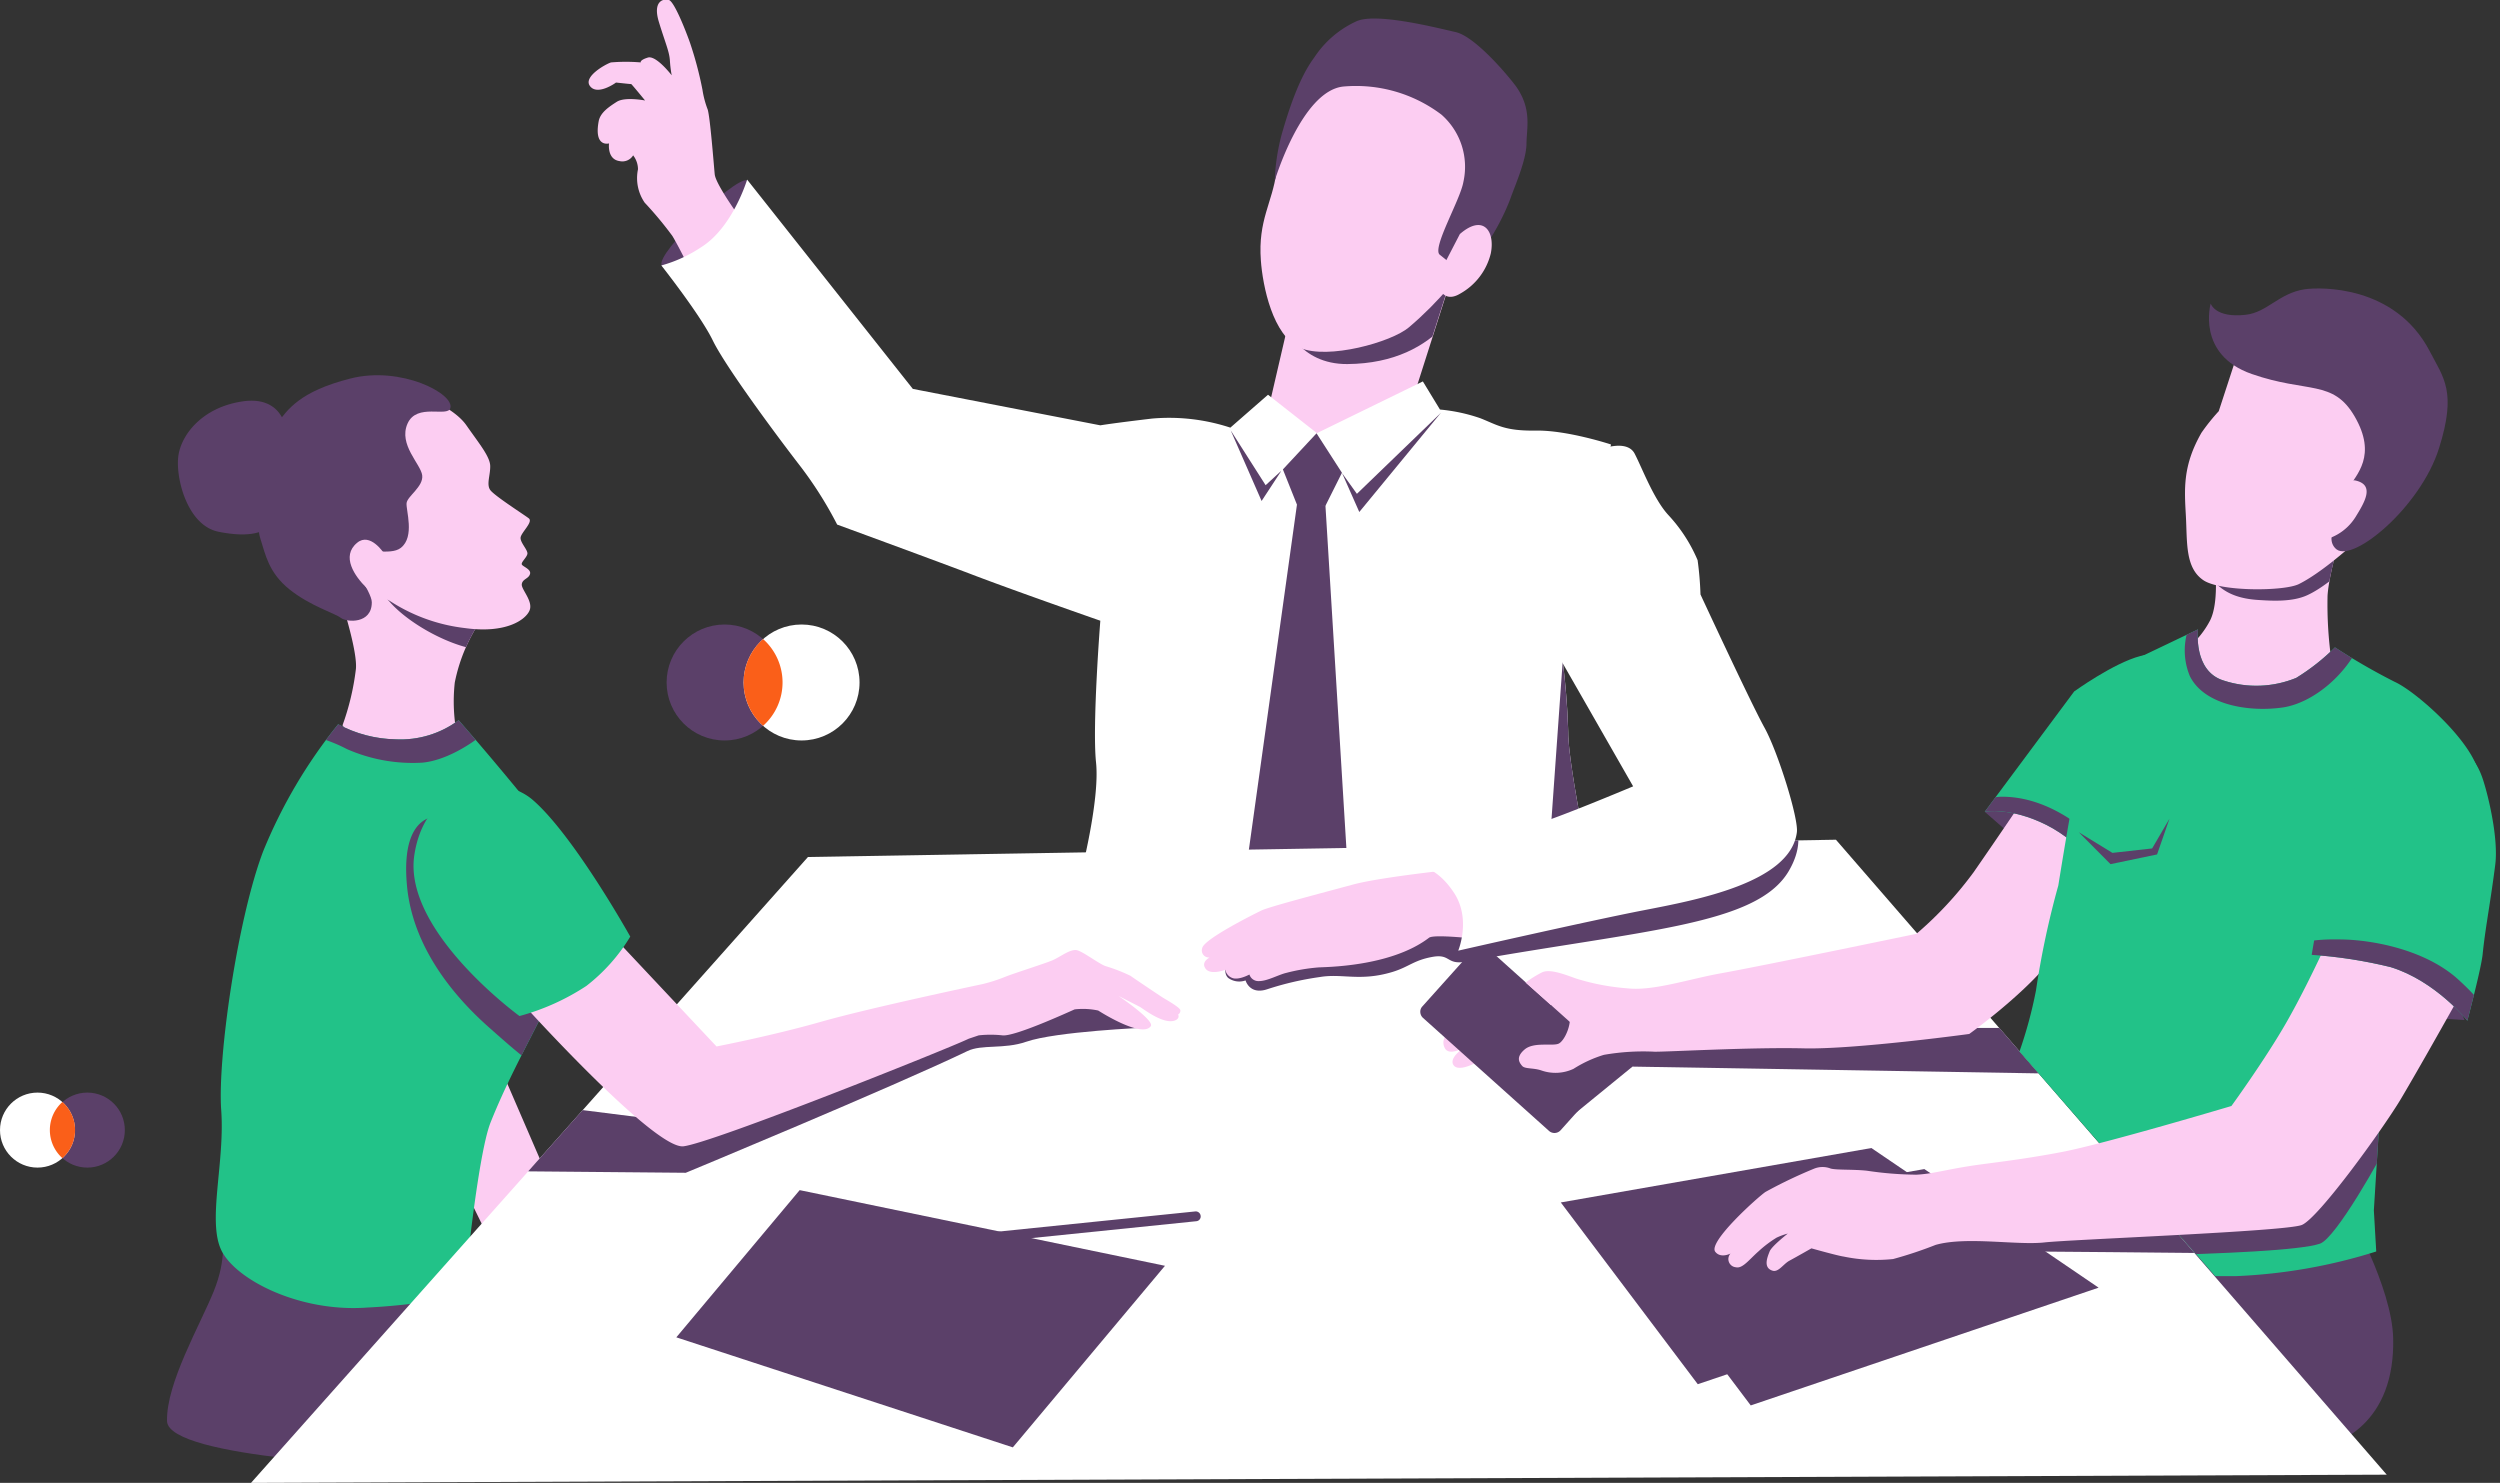
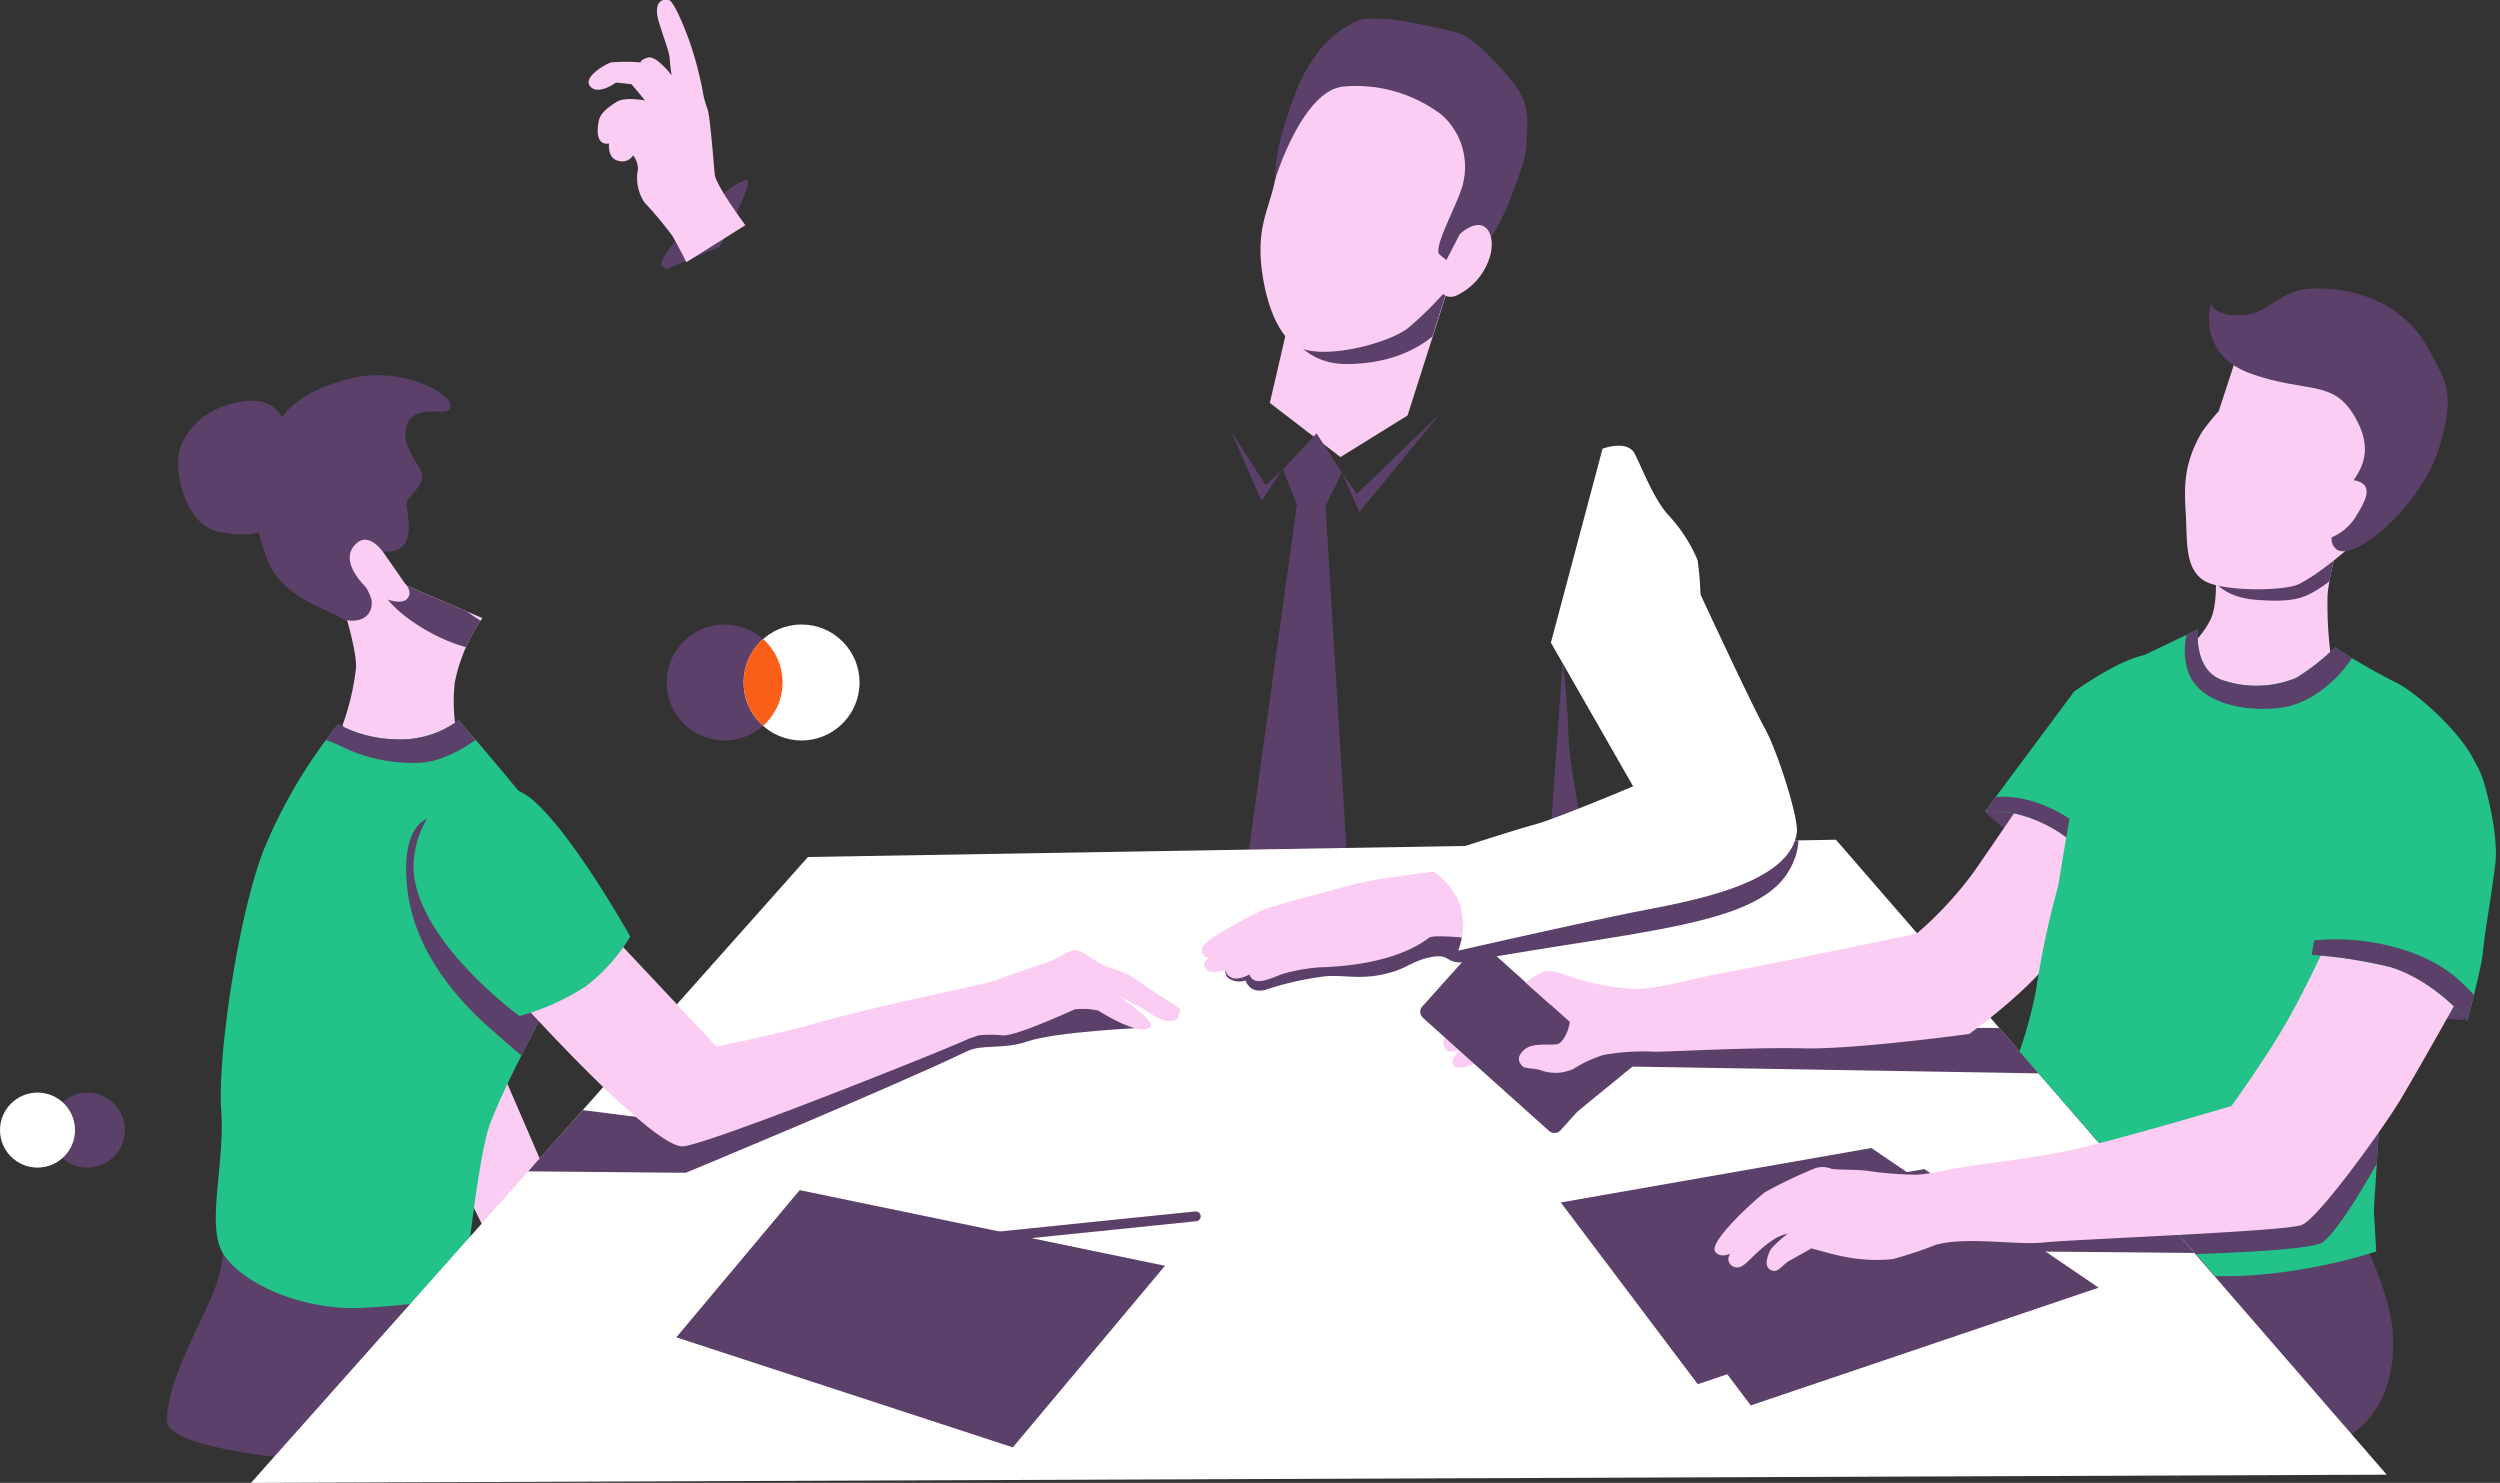
<svg xmlns="http://www.w3.org/2000/svg" viewBox="0 0 304 180.32">
  <rect x="0" y="0" width="304" height="180.32" fill="#333333" stroke="none" />
  <defs>
    <style>.cls-1{fill:none;}.cls-2{fill:#fccdf2;}.cls-17,.cls-2,.cls-4,.cls-5,.cls-8{fill-rule:evenodd;}.cls-3{clip-path:url(#clip-path);}.cls-15,.cls-4{fill:#5b4069;}.cls-16,.cls-5{fill:#fff;}.cls-6{clip-path:url(#clip-path-2);}.cls-7{clip-path:url(#clip-path-3);}.cls-8{fill:#22c288;}.cls-9{clip-path:url(#clip-path-4);}.cls-10{clip-path:url(#clip-path-5);}.cls-11{clip-path:url(#clip-path-6);}.cls-12{clip-path:url(#clip-path-7);}.cls-13{clip-path:url(#clip-path-8);}.cls-14{clip-path:url(#clip-path-9);}.cls-17{fill:#fa5f19;}</style>
    <clipPath id="clip-path">
      <polyline class="cls-1" points="156.89 38.31 154.41 49.04 162.96 55.58 171.12 50.52 175.88 35.59 165.88 37.3" />
    </clipPath>
    <clipPath id="clip-path-2">
      <path class="cls-1" d="M160.14,52.67,154.19,48l-4.58,4a23.82,23.82,0,0,0-9.54-1.1c-4.81.57-6.27.82-6.27.82L111,47.29,90.85,21.84s-1.74,5.84-5.62,8.24a16.7,16.7,0,0,1-4.81,2.2s4.74,6,6.25,9.11S94,52.37,97,56.28a47,47,0,0,1,4.8,7.51s10.24,3.75,16,5.92c5.18,2,16,5.77,16,5.77s-1,12.68-.52,17.25-1.87,13.63-1.87,13.63l61.29-4s-2-10-2-13.25A88,88,0,0,0,190,80.2l5.9-26.15s-5.3-1.75-9.13-1.69-4.71-.7-6.78-1.51a20.79,20.79,0,0,0-4.89-1.05l-2.08-3.42Z" />
    </clipPath>
    <clipPath id="clip-path-3">
      <path class="cls-1" d="M39.44,66.92s4.12,11.17,3.84,14.41a30.8,30.8,0,0,1-1.63,6.87l2.47,3.6,7.81.33,3.68-2.56A21.2,21.2,0,0,1,55.3,83a20.55,20.55,0,0,1,3.36-7.84" />
    </clipPath>
    <clipPath id="clip-path-4">
      <path class="cls-1" d="M55.76,87.58a11.81,11.81,0,0,1-7.64,2.32,15.37,15.37,0,0,1-7-1.83A61.38,61.38,0,0,0,32,103.52c-3.13,8.25-5.56,25.16-5.1,31.48s-1.69,13.42,0,17,9.51,7.6,17.73,7a77.24,77.24,0,0,0,11.77-1.5s1.63-16.91,3.25-21c3.4-8.56,8.52-16,8.6-19.56,0-1.65,3.91-9.28-.35-14.74-6.29-8-12.1-14.59-12.1-14.59Z" />
    </clipPath>
    <clipPath id="clip-path-5">
      <polygon class="cls-1" points="290.25 179.35 223.27 102.11 98.23 104.21 30.52 180.32 290.25 179.35 290.25 179.35" />
    </clipPath>
    <clipPath id="clip-path-6">
      <path class="cls-1" d="M269.36,69.11s.46,4.17-.6,6.31a10.89,10.89,0,0,1-2.82,3.46l3.92,7,8.34-.48,4.56-2.73.77-2.16a48.65,48.65,0,0,1-.5-8.07c.2-3.2,2.31-9.82,2.31-9.82l-16,6.53Z" />
    </clipPath>
    <clipPath id="clip-path-7">
      <path class="cls-1" d="M265.53,81.87s-2-2.94-5.25-2.1-8.06,4.31-8.06,4.31L241.35,98.7s3.08-.59,7.47,1.6,8,7,8,7Z" />
    </clipPath>
    <clipPath id="clip-path-8">
      <path class="cls-1" d="M257.57,81.17l9.71-4.64s-.63,5.07,3.11,6.22a12.76,12.76,0,0,0,8.83-.32,25.89,25.89,0,0,0,4.71-3.71,77.21,77.21,0,0,0,7.28,4.2c2.66,1.2,10,7.71,10.27,11.59.18,3.06-11.82,36.67-11.82,36.67s-1,16-1,16,.29,5,.29,5a65.47,65.47,0,0,1-17.12,3c-.83,0-2.46,0-2.46,0l-23.8-27.32a53.27,53.27,0,0,0,2-7.39,104.83,104.83,0,0,1,2.72-12.79s1.28-8,1.86-10.78S257.57,81.17,257.57,81.17Z" />
    </clipPath>
    <clipPath id="clip-path-9">
      <path class="cls-1" d="M292.26,90.54A8.23,8.23,0,0,0,286.73,95c-1.76,3.8-5,17.41-5,17.41l-.63,3.7a56,56,0,0,1,9.59,1.49c5.48,1.68,9.34,6.52,9.34,6.52s1.69-6.35,1.86-8.09c.32-3.17.94-6.23,1.53-10.86.41-3.18-.82-8.35-1.51-10.43-2.36-7.13-9.67-4.23-9.67-4.23Z" />
    </clipPath>
  </defs>
  <g id="Layer_2" data-name="Layer 2">
    <g id="Layer_1-2" data-name="Layer 1">
      <g id="Слой31">
        <path class="cls-2" d="M156.89,38.31,154.41,49,163,55.58l8.16-5.06,4.76-14.93-10,1.71" />
        <g class="cls-3">
          <path class="cls-4" d="M156.51,38.59c-.5.89,1.51,5.72,7.33,5.68,11.48-.09,14.94-8.61,15.78-12" />
        </g>
        <path class="cls-2" d="M159.62,8.79s-3.92,8.43-4.41,12.15-2.25,5.82-1.89,10.72c.22,3.1,1.44,9.18,4.78,10.64s11.09-.68,13.23-2.5c3.64-3.09,6.83-6.91,7.9-9.41s3.93-16,3.93-16l-9.77-7.29L159.62,8.79Z" />
        <path class="cls-4" d="M155,22s3.24-10.85,8.28-11.47a17.23,17.23,0,0,1,12,3.41,8.44,8.44,0,0,1,2.67,8.17c-.37,2.2-3.87,8.1-2.87,8.87s2.47,2.19,3.31,1.49c2.33-2,4.45-6,5.37-8.58.44-1.25,1.84-4.43,1.86-6.4s.68-4.23-1.28-7C183,8.71,179.26,4.41,177,3.9s-9.72-2.42-12.08-1.3A12.16,12.16,0,0,0,159.81,7c-1.63,2.17-2.9,5.6-4,9.5A26,26,0,0,0,155,22Z" />
        <path class="cls-2" d="M174.65,34s.47,3.17,2.9,1.71a7.67,7.67,0,0,0,3.73-4.89c.55-2.72-.92-4.83-3.76-2.36" />
        <path class="cls-4" d="M81.11,32.73s-.6-.3-.66-.45c-.32-.86,2-3.44,4-5.54,2.59-2.62,5.56-5,6.41-4.83S87.53,30,87.53,30l-6.42,2.7Z" />
        <path class="cls-2" d="M90.64,27.38s-3.6-4.83-3.73-6.19-.55-6.83-.85-7.86a11.46,11.46,0,0,1-.64-2.41A44.09,44.09,0,0,0,83.9,5.19C83.4,3.77,82,.2,81.34,0s-2,.11-1.22,2.67,1.27,3.58,1.34,4.7a14.46,14.46,0,0,0,.22,1.79S79.79,6.69,78.78,7s-.87.59-.87.59a21.57,21.57,0,0,0-3.61,0c-.62.19-3.35,1.7-2.59,2.83.88,1.3,3.2-.37,3.19-.38s1.81.2,1.85.18,1.69,2,1.69,2S76,11.74,75,12.38s-2,1.32-2.2,2.36c-.6,3.24,1.26,2.7,1.26,2.7s-.27,1.93,1.28,2.15a1.53,1.53,0,0,0,1.65-.7,2.79,2.79,0,0,1,.59,1.69,5.27,5.27,0,0,0,.81,4.06,44.44,44.44,0,0,1,3.37,4.05c.72,1.2,1.7,3.2,1.7,3.2" />
        <path class="cls-4" d="M173.47,105.07a19.72,19.72,0,0,0-2.49.16c-.94,1.51,1.33,5.7,2.1,6.87,1.28,1.92,3.22,3.8,4.23,3.51.42-.12,2.28-3.33,2.47-3.74s-2.51-6.11-2.51-6.11l-3.8-.69Z" />
-         <path class="cls-5" d="M160.14,52.67,154.19,48l-4.58,4a23.82,23.82,0,0,0-9.54-1.1c-4.81.57-6.27.82-6.27.82L111,47.29,90.85,21.84s-1.74,5.84-5.62,8.24a16.7,16.7,0,0,1-4.81,2.2s4.74,6,6.25,9.11S94,52.37,97,56.28a47,47,0,0,1,4.8,7.51s10.24,3.75,16,5.92c5.18,2,16,5.77,16,5.77s-1,12.68-.52,17.25-1.87,13.63-1.87,13.63l61.29-4s-2-10-2-13.25A88,88,0,0,0,190,80.2l5.9-26.15s-5.3-1.75-9.13-1.69-4.71-.7-6.78-1.51a20.79,20.79,0,0,0-4.89-1.05l-2.08-3.42Z" />
        <g class="cls-6">
          <polygon class="cls-4" points="190.04 80.2 187.96 109.5 205.9 112.63 190.04 80.2" />
        </g>
        <path class="cls-4" d="M163.2,57.54l1.8,2.51,10.22-9.86-9.93,12.07-2.09-4.72Z" />
        <path class="cls-4" d="M155.76,57.29,153.9,59l-4.25-6.67,3.76,8.59,2.35-3.59Z" />
        <path class="cls-4" d="M160.09,52.69,156,57.08l1.76,4.41,3.42,0,2-4Z" />
        <path class="cls-4" d="M151.31,107.29l6.4-45.93,3.46.06,2.66,43.5-12.52,2.37Z" />
      </g>
      <g id="Слой41">
        <path class="cls-2" d="M39.44,66.92s4.12,11.17,3.84,14.41a30.8,30.8,0,0,1-1.63,6.87l2.47,3.6,7.81.33,3.68-2.56A21.2,21.2,0,0,1,55.3,83a20.55,20.55,0,0,1,3.36-7.84" />
        <g class="cls-7">
          <path class="cls-4" d="M45.11,67.07a17.06,17.06,0,0,0,1.45,5c2,3.34,8.79,7.06,12.69,7C64.1,79,61,78.64,63.12,78c4.55-1.48-.52,0-4.77-2.57-2.54-1.57-4.3-3.71-7.13-3.95-1.47-.13-2.89-.47-4.35-.7-3.11-.49-3.36-3.91-5.76-6.08" />
        </g>
-         <path class="cls-2" d="M48.83,47.22s6,1.72,7.92,4.55c1.44,2.07,2.84,3.74,2.86,4.89s-.48,2.23,0,2.92,4.11,3,4.69,3.45-1,1.77-1,2.39.92,1.49.83,1.94-.78,1-.68,1.27,1.17.58,1,1.17-.91.59-1,1.23,1.42,2.07.94,3.21-2.88,2.82-7.8,2.14a21.17,21.17,0,0,1-11.31-4.89c-2.63-2.31-4.86-9.28-4.86-9.28" />
        <path class="cls-2" d="M60.85,129.83l7.66,17.72-6.2,8.87-9.75-19.87Z" />
        <path class="cls-4" d="M27,150.47s.62,2.5-1,6.53-5.8,11.2-5.69,15.8,28.57,5.57,28.57,5.57l4.27-24.8L27,150.47Z" />
        <path class="cls-8" d="M55.76,87.58a11.81,11.81,0,0,1-7.64,2.32,15.37,15.37,0,0,1-7-1.83A61.38,61.38,0,0,0,32,103.52c-3.13,8.25-5.56,25.16-5.1,31.48s-1.69,13.42,0,17,9.51,7.6,17.73,7a77.24,77.24,0,0,0,11.77-1.5s1.63-16.91,3.25-21c3.4-8.56,8.52-16,8.6-19.56,0-1.65,3.91-9.28-.35-14.74-6.29-8-12.1-14.59-12.1-14.59Z" />
        <g class="cls-9">
          <path class="cls-4" d="M38.43,89.61a19.2,19.2,0,0,1,3.76,1.48,19.86,19.86,0,0,0,9.15,1.65C54,92.5,57,90.75,59,89.07c1.15-1,1.76-2.43.63-3.72-2.73-3.1-7.56-2.62-11.18-3.57" />
-           <path class="cls-4" d="M69.54,130.28c-2.91.92-4.62-.51-10.07-5.34-4.14-3.66-9.38-9.73-10-17.46-.9-10.77,6-9.15,10-5.59,1.62,1.45,2.69,3.41,4,5.12a55.64,55.64,0,0,1,6.14,9.81c2.57,5.43,3.7,10.41,1.34,16" />
+           <path class="cls-4" d="M69.54,130.28c-2.91.92-4.62-.51-10.07-5.34-4.14-3.66-9.38-9.73-10-17.46-.9-10.77,6-9.15,10-5.59,1.62,1.45,2.69,3.41,4,5.12a55.64,55.64,0,0,1,6.14,9.81" />
        </g>
        <path class="cls-4" d="M31.34,58.74s-.29,4.86.33,6.79,1,4.11,3.53,6.14,5.53,2.9,6.24,3.46,3.79.77,3.77-1.9c0-1.33-3-4.94-1.9-5.84s4.13.25,5.43-.77c1.74-1.36.6-4.61.7-5.45s2.07-2,1.9-3.37-2.91-3.72-1.79-6.28,4.87-.74,5.21-1.89c.53-1.74-6-5.17-12.16-3.6s-7.61,3.74-9,5.6-2.26,7.11-2.26,7.11Z" />
        <path class="cls-4" d="M34.77,52.19s-.42-4.1-5.28-3.38-7.43,4-7.8,6.62,1.06,8.46,4.88,9.23,6.36.19,6.81-1.91,0-4.17.27-6.15a33,33,0,0,1,1.12-4.41Z" />
        <path class="cls-2" d="M46.67,67.25S45,64.69,43.43,66c-2,1.64-.28,4.09,1.14,5.48,1,1,4.14,2.39,5,1.27.66-.86-.31-1.78-.31-1.78" />
      </g>
      <g id="Слой51">
        <path class="cls-4" d="M285.5,147.15s5.36,9.3,5.51,15.58c.24,10.17-6.43,13.34-10.63,13.54-3.86.18-31.32,2.47-32.17,3s8-27,8-27l29.3-5.14Z" />
        <path class="cls-5" d="M290.25,179.35l-67-77.24-125,2.1L30.52,180.32l259.73-1Z" />
        <g class="cls-10">
          <path class="cls-4" d="M63.54,142.43l19.85.18s25.25-10.47,34.25-14.8c1.75-.85,4.43-.19,7.14-1.13,3.61-1.26,14.55-1.72,14.55-1.72l-7.58-4.43-11.55,2.59-36.44,13.5-16.21-2.05" />
          <path class="cls-4" d="M196.26,148.77,234,142.16l21.19,14.42-42.3,14.32-16.67-22.13Z" />
          <path class="cls-4" d="M189.78,146.22l37.78-6.62L248.75,154l-42.3,14.32-16.67-22.12Z" />
          <path class="cls-4" d="M82.24,162.62l15-17.9,44.42,9.2L123.16,176,82.24,162.62Z" />
          <path class="cls-4" d="M216.59,97.84c-23.9,8.25-48.75,17.71-67.38,19.25,0,0-.55,1.16.13,1.82a2.28,2.28,0,0,0,2.12.31s.49,1.81,2.67,1.06a36.91,36.91,0,0,1,6.35-1.47c2.76-.47,4.89.57,8.84-.62,2-.61,2.58-1.42,4.85-1.83s1.67,1,4.08.58c21.63-3.87,35.36-4.42,39.25-11,3.11-5.28-.91-8.08-.91-8.08Z" />
          <path class="cls-4" d="M252.09,125h-19l-40.52,3.1L189,137.46l9.51-7.76,60,1L252.09,125Z" />
          <path class="cls-4" d="M258.5,144.3l-32.19,3.83h-2L220,149.38v1.94s1.36,1.29,5.57,2.19c6.05,1.3,6.13-1.36,12.94-1.37,7.67,0,30.42.24,30.42.24Z" />
        </g>
        <path class="cls-4" d="M146,147.85a.6.6,0,0,0-.65-.54l-31.63,3.24a.61.61,0,0,0-.54.66h0a.6.6,0,0,0,.66.53l31.63-3.24a.58.58,0,0,0,.53-.65Z" />
      </g>
      <path class="cls-4" d="M296.54,123.83l3.15.21-1.88-4.65-32.95-18.46-1.29-1.22,2.68-.65" />
      <path class="cls-2" d="M269.36,69.11s.46,4.17-.6,6.31a10.89,10.89,0,0,1-2.82,3.46l3.92,7,8.34-.48,4.56-2.73.77-2.16a48.65,48.65,0,0,1-.5-8.07c.2-3.2,2.31-9.82,2.31-9.82l-16,6.53Z" />
      <g class="cls-11">
        <path class="cls-4" d="M268,69.47c1.24,1,2.07,3.18,6.51,3.48,1.9.13,4.23.24,6-.55,3.5-1.57,7.75-6.43,7.75-6.43a3.65,3.65,0,0,1-.21-1.65,3.75,3.75,0,0,0,.19-1.06c-.13-3.93-5.37-1.86-7.39-.92s-4,2.18-6,3.28a65.59,65.59,0,0,0-9.66,5.89" />
      </g>
      <path class="cls-2" d="M272.27,42.43,269.8,50a24.63,24.63,0,0,0-2.1,2.62c-2.29,4-2.08,6.82-1.9,10.06s-.11,6.37,2.14,7.88c2.09,1.4,9.79,1.35,11.59.47,3.13-1.54,8.37-6.14,12.17-10.37,2.37-2.64,3-18,3-18" />
      <path class="cls-4" d="M268.82,36.91s-1.78,6.21,5,8.57,9.87.64,12.5,5.15c2.78,4.79.21,7.08-.81,8.81s.84,1.72.29,2.25c-3.25,3.14-2.28,4.64-1.68,5.11,2.06,1.6,10.21-5.14,12.46-12.28,2.18-6.91.57-8.54-1.12-11.8-4.2-8.09-13.36-7.82-15.23-7.54-3.12.48-4.54,2.81-7.16,3.1C269.35,38.7,268.82,36.91,268.82,36.91Z" />
      <path class="cls-2" d="M280.4,64.05s-.18,1.7,1,1.76a6.25,6.25,0,0,0,5-2.89c1.14-1.84,2.4-3.92.07-4.48-1.73-.42-3.47,3.13-3.47,3.13" />
      <path class="cls-2" d="M178.29,124.11s-3.57,1.43-2.61,3.33c.5,1,2.27,0,2.27,0s-1.91,1.28-1.15,2.15c.91,1,4.08-1.18,4.08-1.18l10.82-3.65-.69-4.36" />
      <path class="cls-4" d="M180.75,115.17a.93.93,0,0,0-.71-.25,1,1,0,0,0-.68.32l-6.4,7.14a.93.93,0,0,0-.25.71,1,1,0,0,0,.32.68l15.33,13.75a1,1,0,0,0,.72.25,1,1,0,0,0,.68-.32l6.4-7.14a1,1,0,0,0,.25-.71,1,1,0,0,0-.33-.68Z" />
      <path class="cls-4" d="M245.33,102.19l-4-3.49L247,96.54" />
      <path class="cls-2" d="M247.7,94.77s-4.55,6.75-7.72,11.31a44.34,44.34,0,0,1-6.94,7.47s-18.72,3.9-23.81,4.81c-3.9.7-8.22,2.18-11.36,1.82a27.94,27.94,0,0,1-6.22-1.19c-1.37-.49-3.18-1.21-4.14-.75a13.86,13.86,0,0,0-2,1.24l3.08,2.74s1.6-.54,2.16.76-.48,3.63-1.25,3.94-3-.25-4.11.7-.63,1.61-.29,2,1.4.21,2.37.56a5.18,5.18,0,0,0,3.87-.21,15,15,0,0,1,3.69-1.7,27.82,27.82,0,0,1,6.21-.38c1.84,0,11.9-.56,18.09-.41s20.13-1.75,20.13-1.75,6.62-4.73,10.07-9.17,9.59-13.35,9.59-13.35" />
      <path class="cls-8" d="M265.53,81.87s-2-2.94-5.25-2.1-8.06,4.31-8.06,4.31L241.35,98.7s3.08-.59,7.47,1.6,8,7,8,7Z" />
      <g class="cls-12">
        <path class="cls-4" d="M240,98.47a4.49,4.49,0,0,1,3.45-1.59c6,0,11.05,4.46,13.46,7.4,1.17,1.44,2.58,3.62,2.35,5.59a7,7,0,0,1-.76,1.94" />
      </g>
      <path class="cls-8" d="M257.57,81.17l9.71-4.64s-.63,5.07,3.11,6.22a12.76,12.76,0,0,0,8.83-.32,25.89,25.89,0,0,0,4.71-3.71,77.21,77.21,0,0,0,7.28,4.2c2.66,1.2,10,7.71,10.27,11.59.18,3.06-11.82,36.67-11.82,36.67s-1,16-1,16,.29,5,.29,5a65.47,65.47,0,0,1-17.12,3c-.83,0-2.46,0-2.46,0l-23.8-27.32a53.27,53.27,0,0,0,2-7.39,104.83,104.83,0,0,1,2.72-12.79s1.28-8,1.86-10.78S257.57,81.17,257.57,81.17Z" />
      <g class="cls-13">
        <path class="cls-4" d="M237,149.72c2.11-1.68.34,3.09,2.84,3.13,4.41.06,37.55,0,42.27-1.62,1.93-.67,7.42-10.44,8.77-13.21.58-1.19,2.29-11.75-.89-5.3" />
        <path class="cls-4" d="M266.77,75a8.15,8.15,0,0,0-.49,7.2c1.73,3.53,7.17,4.42,11.29,3.83,3.64-.53,8-4,9.8-8.65" />
      </g>
-       <path class="cls-4" d="M256.87,103.71l-4.09-2.51,3.86,3.88,5.66-1.18,1.51-4.35-2.11,3.62-4.83.54Z" />
      <path class="cls-2" d="M232.91,142.85c2.1-.1,3.41-.56,6.68-1.07,2.34-.37,6-.71,11.2-1.71s20.55-5.58,20.55-5.58,3.93-5.41,6.5-9.84c3.3-5.67,6.93-14.09,6.93-14.09l16.85,6s-6.08,11-9.63,17c-2.11,3.56-10.07,14.61-12.1,15.4s-27.93,1.75-31.29,2.12-9.5-.76-13.23.3a49.4,49.4,0,0,1-5.17,1.72,19.57,19.57,0,0,1-6-.3c-.7-.09-3.93-1-3.93-1s-1.75,1-2.71,1.52c-.72.41-1.3,1.4-2,1.2-1.22-.35-.62-1.71-.37-2.35S217.4,150,217.4,150a8.08,8.08,0,0,0-1.37.5,14,14,0,0,0-2.18,1.65c-1.14,1-1.95,2.14-2.76,1.95a1,1,0,0,1-.66-1.67s-1.19.63-1.85-.21c-.94-1.19,5.23-6.7,6.1-7.28a57.14,57.14,0,0,1,5.94-2.84,2.72,2.72,0,0,1,2,0c.76.19,2.71.08,4.4.26a42,42,0,0,0,5.92.48Z" />
      <path class="cls-8" d="M292.26,90.54A8.23,8.23,0,0,0,286.73,95c-1.76,3.8-5,17.41-5,17.41l-.63,3.7a56,56,0,0,1,9.59,1.49c5.48,1.68,9.34,6.52,9.34,6.52s1.69-6.35,1.86-8.09c.32-3.17.94-6.23,1.53-10.86.41-3.18-.82-8.35-1.51-10.43-2.36-7.13-9.67-4.23-9.67-4.23Z" />
      <g class="cls-14">
        <path class="cls-4" d="M278.12,118.76c-2.88-4.64,4.4-4.57,6.7-4.52,3.44.06,9.66,1.1,13.78,4.58A30.91,30.91,0,0,1,304,125a13.42,13.42,0,0,1-2.15,4.24" />
      </g>
      <path class="cls-2" d="M179.6,105.42s-11.27,1.11-15.07,2.14-10.23,2.71-11.15,3.16-7,3.48-7.19,4.57a.86.86,0,0,0,.9,1.14s-1,.5-.56,1.25c.52,1,2.47.25,2.47.25a1.31,1.31,0,0,0,.75.95c.77.4,2.18-.38,2.18-.38a1.14,1.14,0,0,0,1.18.8c1,0,2.34-.77,3.31-1a22.72,22.72,0,0,1,3.88-.66c.57-.06,8.75,0,13.47-3.61.74-.55,7.86.38,7.86.38" />
      <path class="cls-5" d="M194.87,54.56s3-1.12,3.9.6,2.33,5.58,4.13,7.5a18.78,18.78,0,0,1,3.53,5.46,40.16,40.16,0,0,1,.35,4.17s6.13,13.21,7.78,16.19,4.16,11.06,3.94,12.72c-.78,6.15-12.27,8.25-18.64,9.49-6.56,1.27-22.54,4.91-22.54,4.91s1.59-3.8-.49-7c-2.75-4.22-5.87-3.38-5.87-3.38s13-4.27,15.53-4.92,12.1-4.68,12.1-4.68-9.8-17.13-10-17.47" />
      <path class="cls-2" d="M117.75,126.33l-.13.06c-2.7,1.27-30.95,12.58-34.51,13S63.33,121.8,63.33,121.8l9.85-9.4,13.95,14.85s6.78-1.31,12.7-3,19.26-4.5,19.63-4.58a20,20,0,0,0,2.75-.88c.94-.39,4.72-1.58,5.73-2s2.25-1.47,3.07-1.23,2.71,1.7,3.46,1.93a20.31,20.31,0,0,1,3,1.17c.42.31,3.61,2.45,3.93,2.65s2.08,1.18,2.13,1.53a.52.52,0,0,1-.27.52s.27.48-.39.73c-1.45.54-4-1.55-4.31-1.68L136,121.1s4.45,3,3.93,3.69c-1.1,1.51-6.39-1.91-6.39-1.91a8.92,8.92,0,0,0-2.86-.14c-.63.27-7.3,3.34-8.78,3.16a13.25,13.25,0,0,0-2.89,0l-1.22.41Z" />
      <path class="cls-8" d="M63.17,123.55S49,113.24,50.38,104s10.43-10.15,14.4-6.73c5,4.32,11.86,16.62,11.86,16.62a21.84,21.84,0,0,1-5.34,6A28.14,28.14,0,0,1,63.17,123.55Z" />
      <circle class="cls-15" cx="88.11" cy="82.99" r="7.05" />
      <circle class="cls-15" cx="10.62" cy="137.42" r="4.56" />
      <circle class="cls-16" cx="97.47" cy="82.99" r="7.05" />
      <circle class="cls-16" cx="4.56" cy="137.42" r="4.56" />
      <path class="cls-17" d="M92.79,77.71a7.06,7.06,0,0,1,0,10.55,7.06,7.06,0,0,1,0-10.55Z" />
-       <path class="cls-17" d="M7.59,140.83a4.58,4.58,0,0,1,0-6.83,4.56,4.56,0,0,1,0,6.83Z" />
    </g>
  </g>
</svg>